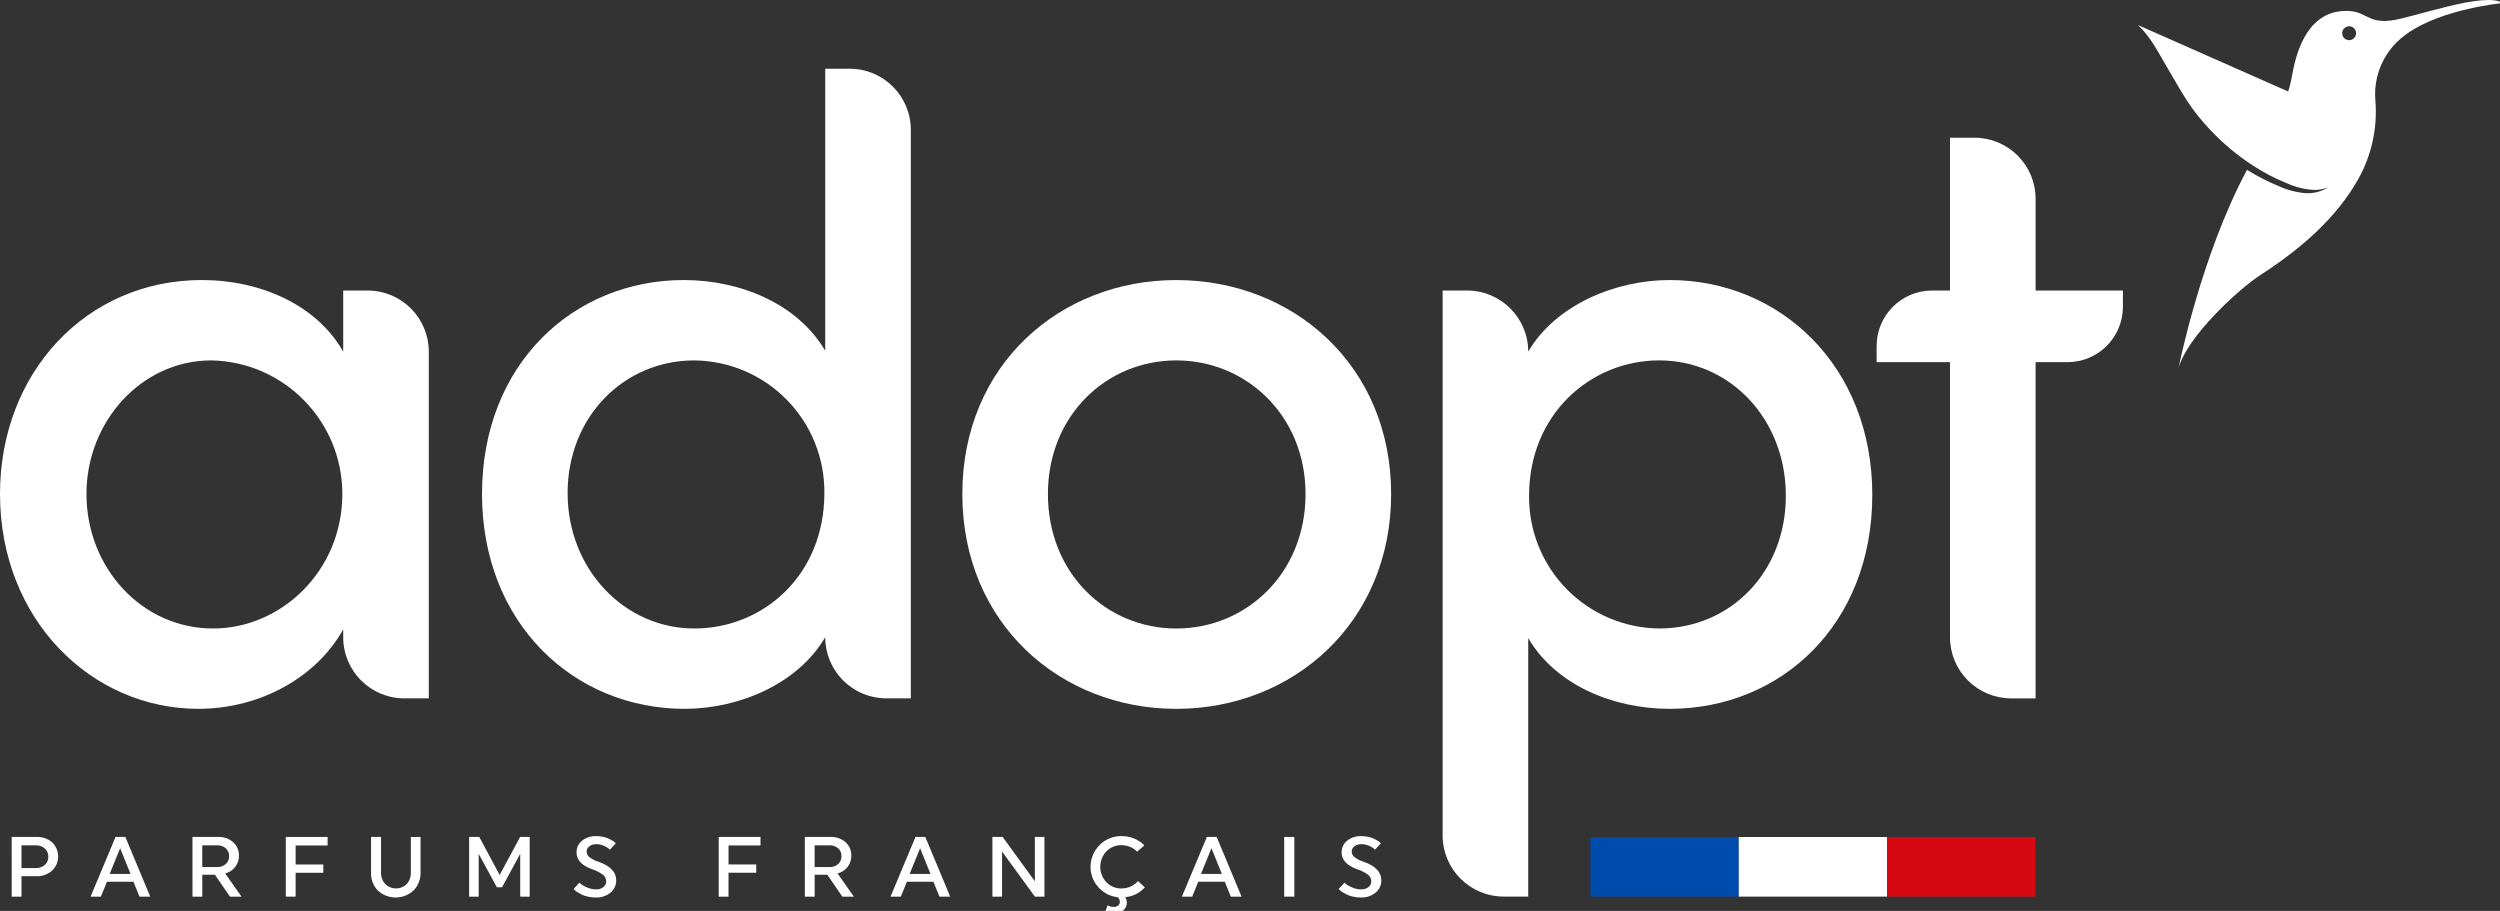
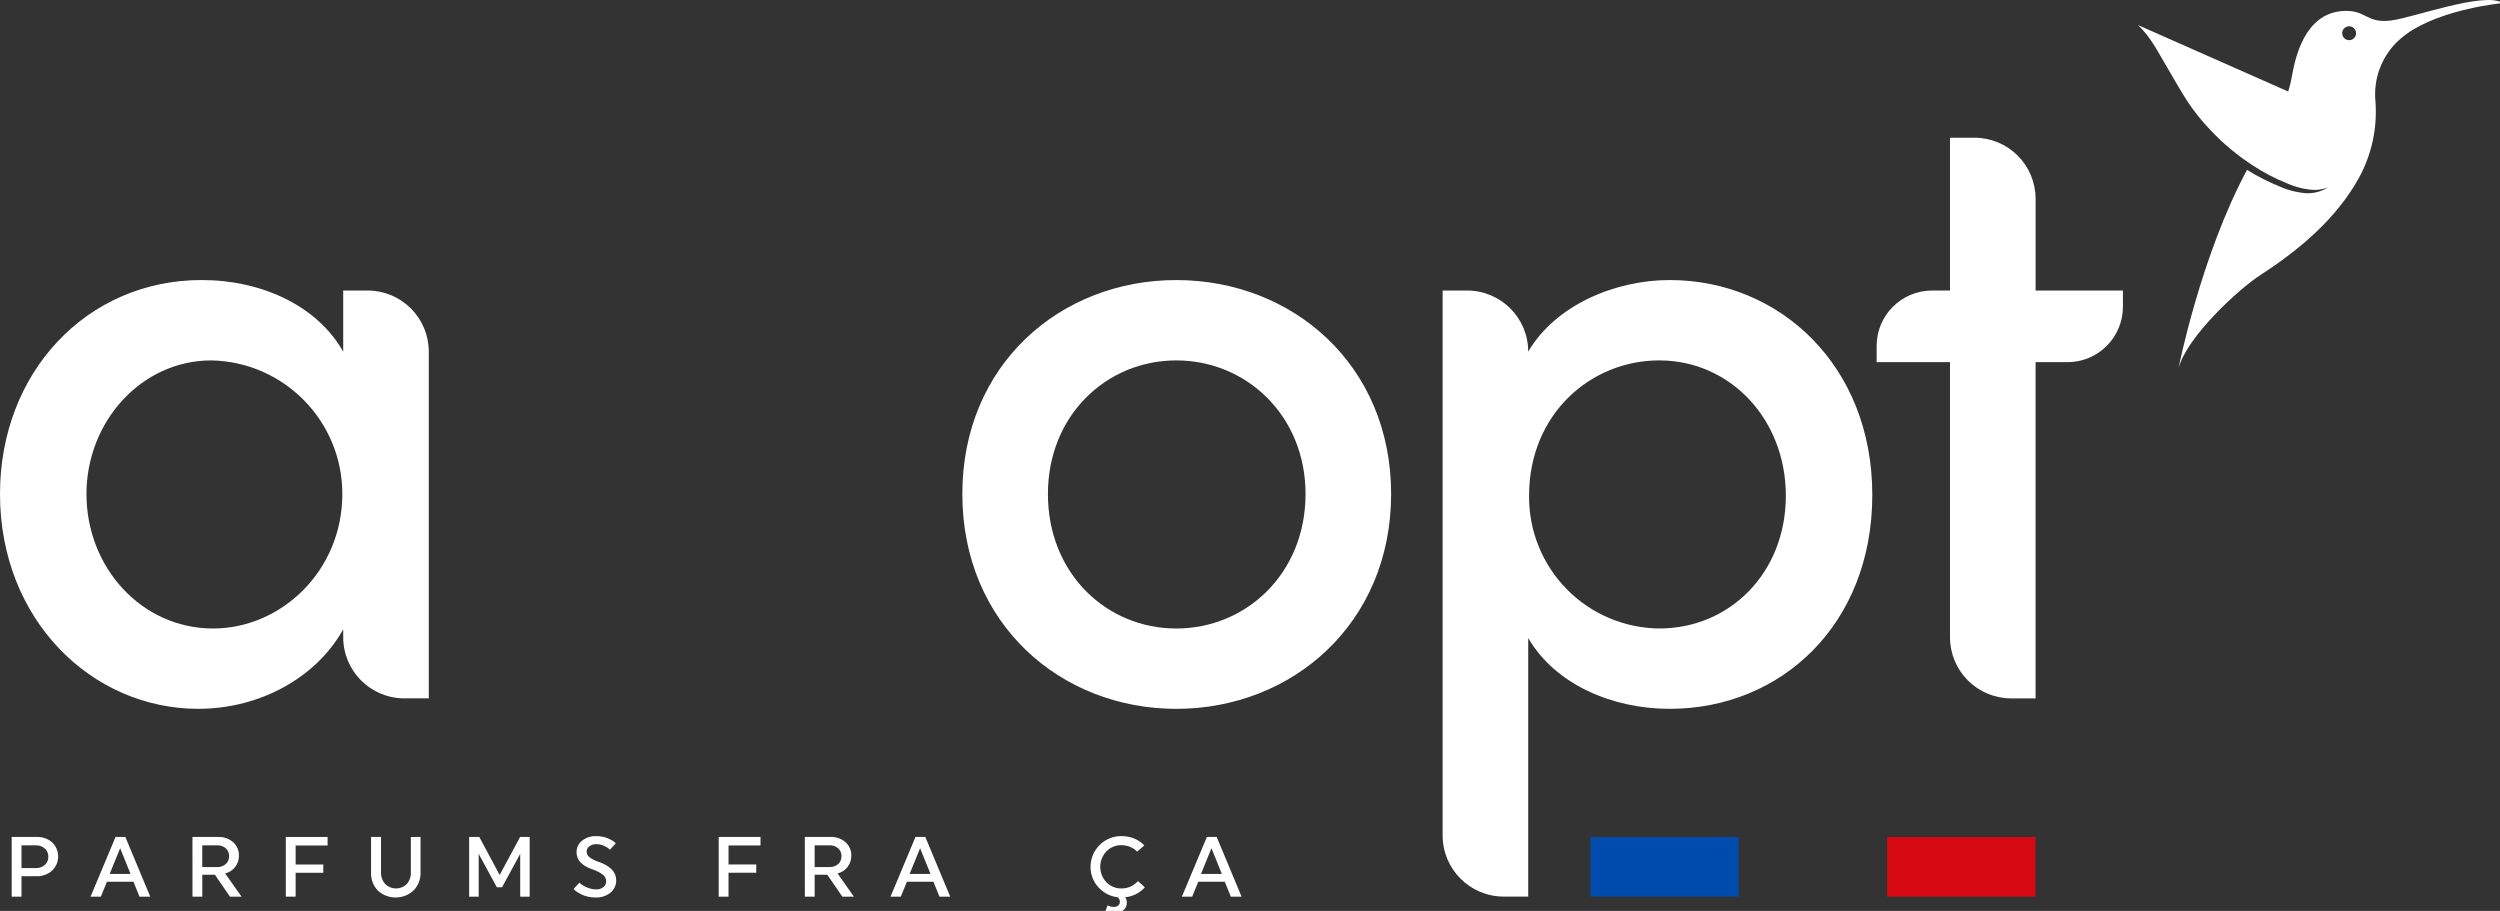
<svg xmlns="http://www.w3.org/2000/svg" width="365px" height="133px" viewBox="0 0 365 133" version="1.1">
  <rect x="0" y="0" width="365" height="133" fill="#333333" stroke="none" />
  <g stroke="none" stroke-width="1" fill="none" fill-rule="evenodd">
    <g transform="translate(0, 10.033)" fill="#FFFFFF" fill-rule="nonzero">
      <path d="M50.109,32.384 L53.679,32.384 C56.046,32.384 58.316,33.324 59.99,34.998 C61.664,36.672 62.604,38.942 62.604,41.309 L62.604,91.927 L59.033,91.927 C54.104,91.927 50.108,87.931 50.108,83.002 L50.108,81.854 C46.283,88.739 38.123,93.454 28.942,93.454 C13.387,93.454 0,80.454 0,62.089 C0,44.367 12.622,30.852 29.453,30.852 C38.123,30.852 46.283,34.552 50.108,41.307 L50.109,32.384 Z M49.982,62.092 C49.985,51.466 41.481,42.793 30.857,42.585 C20.657,42.585 12.623,51.51 12.623,62.092 C12.623,72.803 20.656,81.728 31.111,81.728 C41.056,81.728 49.981,73.312 49.981,62.092" id="Tracé_695" />
-       <path d="M120.486,0 L124.053,0 C128.982,0 132.978,3.996 132.978,8.925 L132.978,91.925 L129.407,91.925 C127.04,91.925 124.77,90.985 123.096,89.311 C121.422,87.637 120.482,85.367 120.482,83 C116.53,89.757 107.987,93.455 99.955,93.455 C83.763,93.455 70.375,80.96 70.375,62.09 C70.375,43.09 83.763,30.853 99.828,30.853 C108.243,30.853 116.528,34.424 120.483,41.181 L120.486,0 Z M120.359,61.965 C120.41,56.875 118.437,51.974 114.874,48.339 C111.31,44.704 106.449,42.635 101.359,42.585 C91.159,42.585 82.871,50.745 82.871,61.965 C82.871,73.058 91.159,81.728 101.359,81.728 C111.432,81.728 120.359,73.951 120.359,61.965" id="Tracé_696" />
      <path d="M140.501,62.093 C140.501,43.223 154.781,30.856 171.739,30.856 C188.697,30.856 203.104,43.224 203.104,62.093 C203.104,80.962 188.697,93.458 171.739,93.458 C154.781,93.458 140.501,80.963 140.501,62.093 M190.609,62.093 C190.609,50.618 181.939,42.586 171.739,42.586 C161.539,42.586 152.996,50.618 152.996,62.093 C152.996,73.693 161.539,81.729 171.739,81.729 C181.939,81.729 190.609,73.696 190.609,62.093" id="Tracé_697" />
      <path d="M273.355,62.219 C273.355,81.219 259.968,93.456 243.775,93.456 C235.361,93.456 227.075,89.886 223.12,83.128 L223.12,120.868 L219.55,120.868 C214.621,120.868 210.625,116.872 210.625,111.943 L210.625,32.384 L214.195,32.384 C219.124,32.384 223.12,36.38 223.12,41.309 C227.072,34.552 235.742,30.854 243.775,30.854 C259.841,30.854 273.355,43.349 273.355,62.219 M260.733,62.346 C260.733,51.127 252.573,42.584 242.245,42.584 C232.3,42.584 223.245,50.361 223.245,62.346 C223.194,67.436 225.167,72.337 228.73,75.972 C232.294,79.607 237.155,81.676 242.245,81.726 C252.573,81.726 260.733,73.566 260.733,62.346" id="Tracé_698" />
      <path d="M309.946,32.387 L309.946,34.752 C309.946,36.898 309.094,38.956 307.576,40.473 C306.059,41.99 304.001,42.842 301.855,42.842 L297.196,42.842 L297.196,91.929 L293.625,91.929 C291.258,91.929 288.988,90.989 287.314,89.315 C285.64,87.641 284.7,85.371 284.7,83.004 L284.7,42.84 L273.99,42.84 L273.99,40.476 C273.99,36.007 277.612,32.385 282.081,32.385 L284.7,32.385 L284.7,10.073 L288.273,10.073 C290.64,10.073 292.91,11.013 294.584,12.687 C296.258,14.361 297.198,16.631 297.198,18.998 L297.198,32.387 L309.946,32.387 Z" id="Tracé_699" />
      <path d="M1.707,112.164 L5.354,112.164 C6.186,112.127 7.001,112.413 7.626,112.964 C8.183,113.505 8.495,114.25 8.491,115.026 C8.486,115.803 8.165,116.544 7.602,117.078 C6.969,117.637 6.145,117.929 5.302,117.893 L3.139,117.893 L3.139,120.881 L1.708,120.881 L1.707,112.164 Z M3.139,113.384 L3.139,116.708 L5.206,116.708 C5.697,116.731 6.179,116.564 6.55,116.242 C6.886,115.94 7.072,115.505 7.06,115.053 C7.072,114.599 6.886,114.163 6.55,113.858 C6.181,113.531 5.698,113.362 5.206,113.385 L3.139,113.384 Z" id="Tracé_700" />
      <path d="M21.936,120.878 L20.368,120.878 L19.484,118.699 L15.611,118.699 L14.727,120.878 L13.222,120.878 L16.869,112.164 L18.301,112.164 L21.936,120.878 Z M16.011,117.566 L19.061,117.566 L17.541,113.807 L16.011,117.566 Z" id="Tracé_701" />
      <path d="M28.099,112.164 L31.858,112.164 C32.657,112.129 33.44,112.403 34.043,112.929 C34.6,113.431 34.907,114.153 34.883,114.902 C34.894,115.493 34.703,116.07 34.342,116.539 C33.975,117.011 33.46,117.347 32.88,117.491 L35.258,120.877 L33.576,120.877 L31.376,117.677 L29.533,117.677 L29.533,120.877 L28.101,120.877 L28.099,112.164 Z M29.53,113.384 L29.53,116.558 L31.684,116.558 C32.155,116.583 32.618,116.422 32.972,116.11 C33.29,115.816 33.465,115.398 33.452,114.965 C33.466,114.533 33.291,114.117 32.972,113.825 C32.616,113.517 32.154,113.359 31.684,113.384 L29.53,113.384 Z" id="Tracé_702" />
      <polygon points="43.161 117.391 43.161 120.876 41.729 120.876 41.729 112.163 47.829 112.163 47.829 113.408 43.161 113.408 43.161 116.184 47.201 116.184 47.201 117.391" />
      <path d="M61.398,112.163 L61.398,117.304 C61.439,118.295 61.072,119.26 60.384,119.974 C58.917,121.335 56.653,121.345 55.174,119.998 C54.493,119.29 54.131,118.334 54.174,117.353 L54.174,112.162 L55.63,112.162 L55.63,117.319 C55.601,117.948 55.821,118.563 56.241,119.031 C57.108,119.899 58.513,119.902 59.383,119.037 C59.8,118.565 60.015,117.948 59.983,117.319 L59.983,112.166 L61.398,112.163 Z" id="Tracé_704" />
      <polygon points="69.888 114.628 69.888 120.877 68.494 120.877 68.494 112.163 69.975 112.163 72.95 117.715 75.938 112.163 77.332 112.163 77.332 120.877 75.951 120.877 75.951 114.628 73.299 119.508 72.539 119.508" />
      <path d="M89.968,118.486 C89.981,119.181 89.676,119.844 89.14,120.286 C88.519,120.787 87.736,121.041 86.94,121.001 C86.559,121.002 86.178,120.959 85.807,120.871 C85.494,120.802 85.189,120.697 84.899,120.56 C84.681,120.452 84.469,120.331 84.264,120.199 C84.119,120.109 83.984,120.002 83.864,119.881 L83.74,119.756 L84.599,118.835 C84.674,118.91 84.776,119.001 84.904,119.109 C85.163,119.288 85.443,119.434 85.738,119.545 C86.148,119.724 86.591,119.817 87.038,119.819 C87.419,119.836 87.794,119.717 88.096,119.483 C88.357,119.286 88.509,118.976 88.507,118.649 C88.506,118.273 88.334,117.919 88.04,117.685 C87.529,117.312 86.959,117.028 86.353,116.844 C84.901,116.305 84.175,115.492 84.175,114.405 C84.164,113.747 84.46,113.121 84.975,112.712 C85.571,112.242 86.317,112.003 87.075,112.039 C87.412,112.038 87.747,112.076 88.075,112.151 C88.35,112.21 88.618,112.298 88.875,112.413 C89.068,112.501 89.255,112.601 89.435,112.713 C89.562,112.79 89.68,112.88 89.789,112.981 L89.902,113.094 L89.042,114.027 C88.984,113.969 88.903,113.894 88.799,113.802 C88.595,113.655 88.374,113.533 88.14,113.441 C87.813,113.294 87.459,113.218 87.101,113.217 C86.717,113.194 86.337,113.309 86.03,113.54 C85.795,113.713 85.653,113.984 85.645,114.275 C85.644,114.596 85.788,114.9 86.037,115.102 C86.448,115.409 86.909,115.643 87.4,115.794 C89.109,116.394 89.964,117.29 89.964,118.482" id="Tracé_706" />
      <polygon points="106.364 117.391 106.364 120.876 104.933 120.876 104.933 112.163 111.033 112.163 111.033 113.407 106.366 113.407 106.366 116.183 110.411 116.183 110.411 117.39" />
      <path d="M117.505,112.163 L121.264,112.163 C122.063,112.128 122.846,112.402 123.449,112.928 C124.006,113.43 124.313,114.152 124.289,114.901 C124.3,115.492 124.109,116.07 123.748,116.538 C123.381,117.01 122.866,117.346 122.286,117.49 L124.664,120.876 L122.983,120.876 L120.783,117.676 L118.941,117.676 L118.941,120.876 L117.509,120.876 L117.505,112.163 Z M118.937,113.383 L118.937,116.557 L121.09,116.557 C121.562,116.582 122.024,116.421 122.379,116.109 C122.696,115.814 122.871,115.397 122.858,114.964 C122.872,114.532 122.697,114.116 122.379,113.824 C122.022,113.516 121.56,113.358 121.09,113.383 L118.937,113.383 Z" id="Tracé_708" />
      <path d="M138.73,120.877 L137.162,120.877 L136.278,118.698 L132.405,118.698 L131.521,120.877 L130.015,120.877 L133.662,112.163 L135.094,112.163 L138.73,120.877 Z M132.804,117.565 L135.854,117.565 L134.334,113.806 L132.804,117.565 Z" id="Tracé_709" />
-       <polygon points="146.299 114.291 146.299 120.877 144.892 120.877 144.892 112.163 146.386 112.163 151.092 118.635 151.092 112.162 152.486 112.162 152.486 120.876 151.091 120.876" />
      <path d="M160.535,113.345 C161.392,112.484 162.564,112.012 163.778,112.038 C164.177,112.036 164.574,112.085 164.961,112.182 C165.283,112.258 165.594,112.372 165.888,112.523 C166.112,112.643 166.328,112.777 166.536,112.923 C166.68,113.022 166.814,113.134 166.936,113.26 L167.06,113.409 L166.014,114.317 C165.99,114.293 165.958,114.257 165.921,114.212 C165.838,114.126 165.746,114.049 165.648,113.982 C165.503,113.874 165.348,113.778 165.187,113.696 C164.986,113.598 164.775,113.521 164.558,113.465 C164.294,113.394 164.022,113.359 163.749,113.36 C162.916,113.34 162.112,113.67 161.532,114.268 C160.338,115.533 160.338,117.509 161.532,118.774 C162.112,119.372 162.916,119.702 163.749,119.682 C164.035,119.683 164.319,119.646 164.595,119.571 C164.831,119.511 165.059,119.421 165.273,119.303 C165.438,119.209 165.596,119.103 165.746,118.986 C165.853,118.905 165.954,118.816 166.046,118.718 C166.082,118.682 166.114,118.642 166.14,118.599 L167.14,119.509 C167.115,119.542 167.078,119.587 167.029,119.646 C166.921,119.757 166.807,119.861 166.686,119.958 C166.505,120.109 166.314,120.246 166.113,120.369 C165.859,120.518 165.591,120.641 165.313,120.736 C164.98,120.856 164.633,120.934 164.28,120.966 C164.435,121.198 164.517,121.471 164.516,121.75 C164.534,122.194 164.334,122.619 163.981,122.889 C163.61,123.172 163.153,123.32 162.687,123.307 C162.462,123.308 162.238,123.278 162.021,123.219 C161.859,123.18 161.702,123.122 161.554,123.046 L161.405,122.958 L161.716,122.137 C161.984,122.307 162.299,122.389 162.616,122.373 C162.85,122.386 163.08,122.313 163.263,122.167 C163.42,122.032 163.508,121.832 163.5,121.625 C163.497,121.37 163.383,121.13 163.188,120.966 C161.477,120.774 160.029,119.617 159.464,117.991 C158.9,116.365 159.319,114.559 160.543,113.348" id="Tracé_711" />
      <path d="M181.268,120.876 L179.7,120.876 L178.816,118.697 L174.945,118.697 L174.061,120.876 L172.555,120.876 L176.203,112.162 L177.634,112.162 L181.268,120.876 Z M175.342,117.565 L178.392,117.565 L176.872,113.806 L175.342,117.565 Z" id="Tracé_712" />
-       <rect x="187.492" y="112.162" width="1.482" height="8.714" />
-       <path d="M201.672,118.485 C201.685,119.18 201.38,119.843 200.844,120.285 C200.223,120.786 199.44,121.04 198.644,121 C198.263,121.001 197.882,120.958 197.511,120.87 C197.198,120.801 196.893,120.696 196.603,120.559 C196.384,120.451 196.172,120.33 195.967,120.198 C195.822,120.108 195.687,120.001 195.567,119.88 L195.442,119.755 L196.301,118.834 C196.376,118.909 196.477,119 196.606,119.108 C196.865,119.287 197.145,119.433 197.44,119.544 C197.85,119.723 198.293,119.816 198.74,119.818 C199.121,119.835 199.496,119.716 199.798,119.482 C200.059,119.284 200.211,118.975 200.209,118.648 C200.208,118.272 200.036,117.918 199.742,117.684 C199.231,117.31 198.66,117.026 198.054,116.843 C196.603,116.304 195.877,115.491 195.877,114.404 C195.866,113.746 196.162,113.12 196.677,112.711 C197.273,112.241 198.019,112.002 198.777,112.038 C199.114,112.037 199.449,112.075 199.777,112.15 C200.052,112.209 200.32,112.297 200.577,112.411 C200.77,112.499 200.957,112.599 201.137,112.711 C201.264,112.788 201.383,112.878 201.492,112.979 L201.604,113.092 L200.745,114.025 C200.687,113.967 200.606,113.892 200.502,113.8 C200.298,113.653 200.077,113.531 199.843,113.439 C199.516,113.292 199.162,113.216 198.804,113.215 C198.42,113.192 198.04,113.307 197.733,113.538 C197.498,113.711 197.356,113.982 197.348,114.273 C197.347,114.594 197.491,114.898 197.74,115.1 C198.151,115.407 198.612,115.641 199.103,115.791 C200.814,116.391 201.669,117.287 201.668,118.48" id="Tracé_713" />
    </g>
    <rect fill="#004CAC" fill-rule="nonzero" x="232.201" y="122.204" width="21.659" height="8.702" />
-     <rect fill="#FFFFFF" fill-rule="nonzero" x="253.86" y="122.205" width="21.659" height="8.702" />
    <rect fill="#D60812" fill-rule="nonzero" x="275.519" y="122.206" width="21.659" height="8.702" />
    <path d="M349.02,3.002 C345.335,3.434 345.489,1.302 341.853,1.624 C336.394,2.112 335.104,8.589 334.674,10.829 C334.533,11.686 334.333,12.532 334.074,13.361 L312.149,3.661 C314.049,5.435 315.097,7.661 316.521,10.042 C317.443,11.587 318.221,13.014 319.301,14.702 C320.318,16.251 321.479,17.702 322.767,19.034 C324.602,20.982 326.665,22.701 328.911,24.154 C330.486,25.191 332.161,26.066 333.911,26.767 C335.127,27.313 336.431,27.638 337.761,27.726 C338.492,27.748 339.221,27.622 339.903,27.358 C338.934,27.965 337.804,28.262 336.662,28.208 C335.293,28.096 333.954,27.747 332.704,27.177 C331.094,26.518 329.543,25.722 328.068,24.798 C321.337,37.298 318.068,53.728 318.068,53.728 C319.342,49.128 326.775,42.243 330.097,40.098 C335.69,36.486 341.079,31.946 344.359,26.052 C346.274,22.589 347.125,18.637 346.806,14.692 C346.536,11.564 347.647,8.474 349.847,6.234 C350.318,5.765 350.826,5.335 351.368,4.95 C356.541,1.25 365.402,0.45 365.402,0.45 C362.802,-1.308 352.25,2.624 349.022,3.003 M343.974,5.027 C343.903,5.432 343.594,5.754 343.193,5.843 C342.792,5.931 342.376,5.77 342.141,5.433 C341.905,5.096 341.896,4.65 342.117,4.304 C342.338,3.957 342.746,3.778 343.151,3.85 C343.703,3.948 344.071,4.475 343.974,5.027" id="Tracé_714" fill="#FFFFFF" fill-rule="nonzero" />
  </g>
</svg>